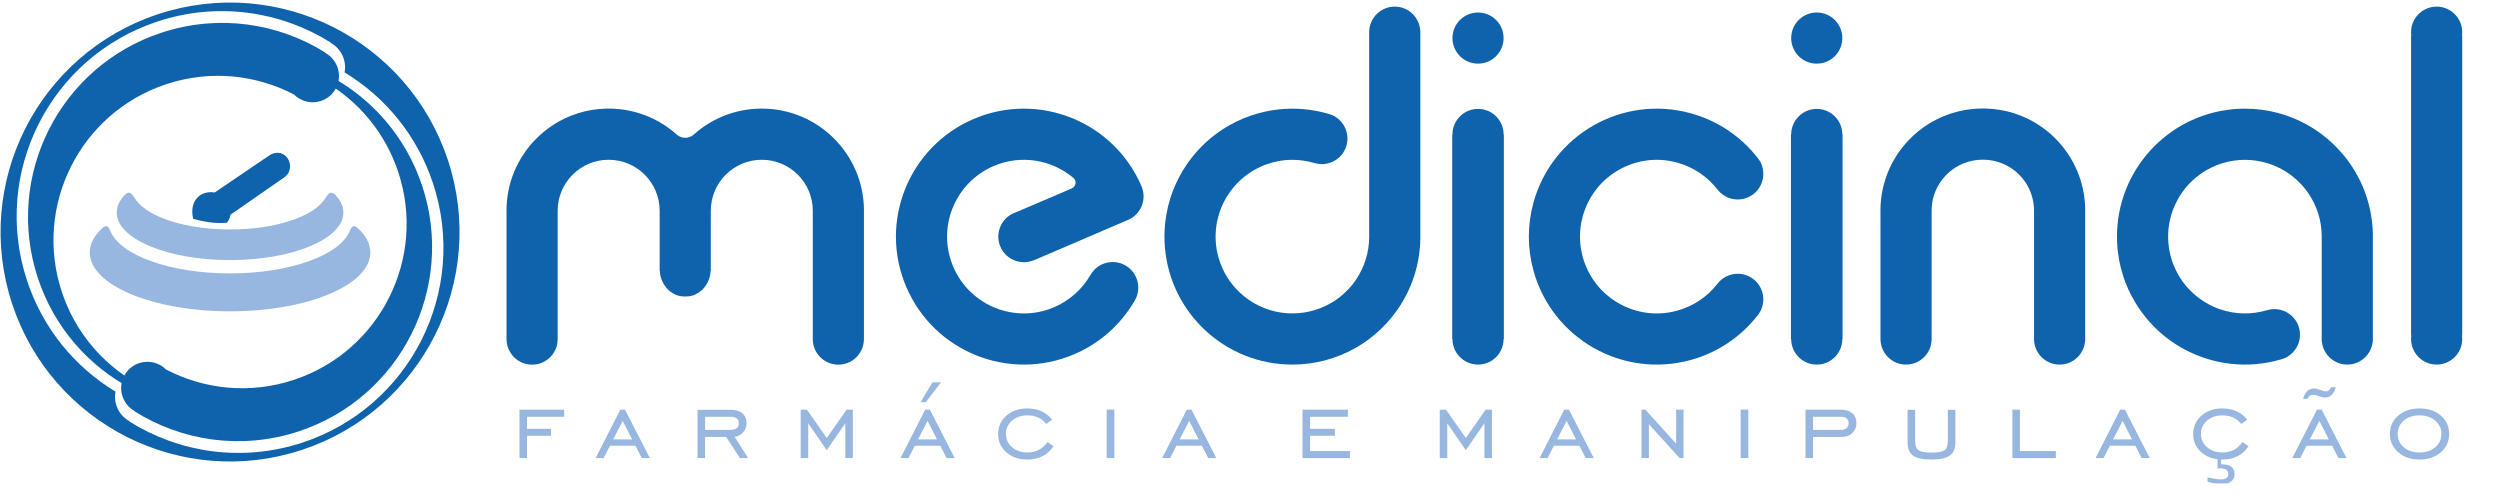
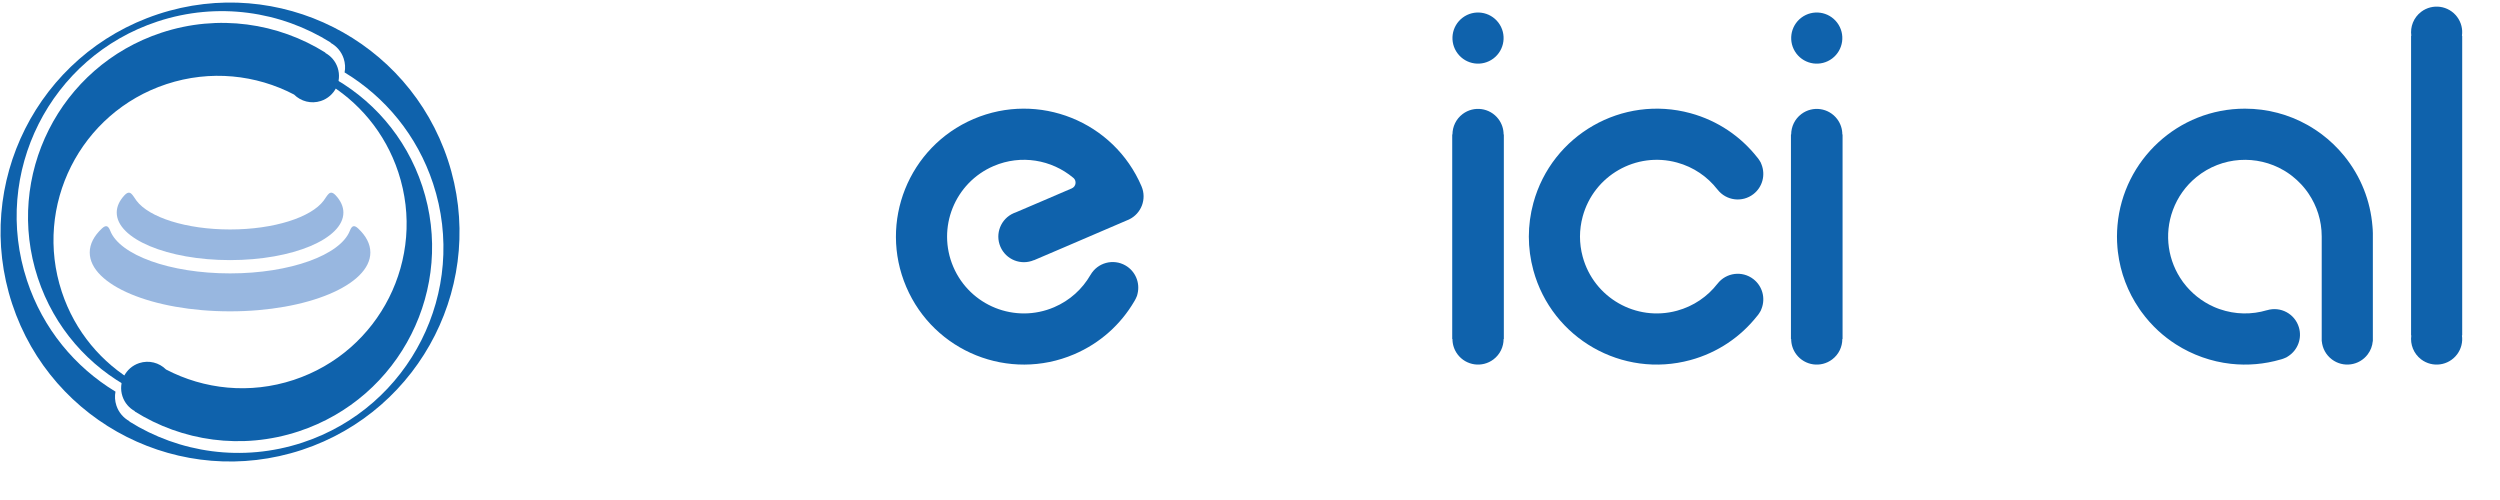
<svg xmlns="http://www.w3.org/2000/svg" width="140" height="28" viewBox="0 0 140 28" fill="none">
  <g clip-path="url(#clip0_471_28415)">
    <g clip-path="url(#clip1_471_28415)">
      <path fill-rule="evenodd" clip-rule="evenodd" d="M7.399 21.788C4.984 20.523 3.039 18.355 2.118 15.562C0.238 9.86 3.336 3.712 9.039 1.832C12.238 0.777 15.577 1.289 18.224 2.948L18.216 2.963C18.533 3.136 18.787 3.425 18.909 3.794C19.164 4.567 18.744 5.399 17.972 5.654C17.426 5.834 16.849 5.676 16.468 5.295C14.34 4.183 11.782 3.9 9.321 4.711C4.492 6.304 1.868 11.51 3.46 16.34C4.197 18.575 5.709 20.337 7.598 21.428C7.656 21.449 7.703 21.495 7.724 21.558C7.76 21.667 7.701 21.785 7.592 21.821C7.523 21.843 7.452 21.828 7.399 21.788Z" fill="#0F62AC" />
-       <path fill-rule="evenodd" clip-rule="evenodd" d="M12.021 10.778C13.086 10.056 14.074 9.389 15.138 8.667C15.991 8.191 16.633 9.33 15.968 9.898C14.929 10.616 13.938 11.312 12.899 12.029C12.873 12.201 12.817 12.356 12.699 12.474C12.04 12.529 11.422 12.422 10.819 12.255C10.591 11.327 11.144 10.648 12.021 10.778Z" fill="#0F62AC" />
      <path fill-rule="evenodd" clip-rule="evenodd" d="M12.883 14.566C9.378 14.566 6.537 13.374 6.537 11.904C6.537 11.566 6.687 11.244 6.96 10.947C7.3 10.578 7.418 10.937 7.642 11.236C8.341 12.172 10.423 12.85 12.883 12.85C15.343 12.85 17.425 12.172 18.124 11.236C18.348 10.937 18.467 10.578 18.806 10.947C19.079 11.244 19.23 11.566 19.23 11.904C19.23 13.374 16.388 14.566 12.883 14.566Z" fill="#98B7E0" />
      <path fill-rule="evenodd" clip-rule="evenodd" d="M12.883 17.435C8.543 17.435 5.025 15.959 5.025 14.139C5.025 13.661 5.269 13.206 5.706 12.796C5.944 12.572 6.068 12.652 6.174 12.924C6.704 14.277 9.505 15.31 12.883 15.31C16.26 15.31 19.061 14.277 19.591 12.924C19.697 12.652 19.821 12.572 20.059 12.796C20.496 13.206 20.74 13.661 20.74 14.139C20.74 15.959 17.222 17.435 12.883 17.435Z" fill="#98B7E0" />
      <path fill-rule="evenodd" clip-rule="evenodd" d="M18.368 4.2C20.782 5.464 22.727 7.632 23.648 10.425C25.529 16.128 22.431 22.275 16.728 24.156C13.529 25.211 10.19 24.699 7.543 23.039L7.551 23.024C7.234 22.852 6.98 22.563 6.858 22.193C6.603 21.421 7.023 20.588 7.795 20.334C8.341 20.154 8.918 20.311 9.298 20.692C11.427 21.804 13.985 22.088 16.446 21.276C21.275 19.683 23.899 14.477 22.306 9.648C21.569 7.413 20.058 5.651 18.169 4.56C18.111 4.538 18.064 4.492 18.043 4.429C18.007 4.32 18.066 4.203 18.175 4.167C18.243 4.144 18.315 4.159 18.368 4.2Z" fill="#0F62AC" />
      <path fill-rule="evenodd" clip-rule="evenodd" d="M6.467 21.931C4.207 20.563 2.404 18.413 1.512 15.707C-0.474 9.684 2.798 3.191 8.821 1.204C12.2 0.09 15.727 0.631 18.523 2.384L18.514 2.399C18.849 2.582 19.118 2.887 19.246 3.277C19.332 3.538 19.346 3.805 19.297 4.056C21.558 5.424 23.36 7.574 24.253 10.28C26.239 16.304 22.966 22.797 16.943 24.783C13.564 25.897 10.038 25.356 7.242 23.603L7.25 23.588C6.916 23.405 6.647 23.101 6.518 22.71C6.432 22.449 6.419 22.182 6.467 21.931ZM0.681 17.017C-1.541 10.279 2.12 3.015 8.858 0.792C15.597 -1.43 22.861 2.231 25.084 8.97C27.306 15.708 23.644 22.973 16.906 25.195C10.168 27.417 2.903 23.756 0.681 17.017Z" fill="#0F62AC" />
      <path fill-rule="evenodd" clip-rule="evenodd" d="M61.062 15.403L61.063 15.405L61.069 15.394C61.462 14.708 62.337 14.471 63.023 14.864C63.59 15.189 63.85 15.841 63.703 16.445C63.694 16.516 63.663 16.605 63.607 16.715C63.591 16.75 63.573 16.784 63.553 16.818C63.541 16.841 63.527 16.862 63.514 16.884C62.766 18.158 61.618 19.213 60.155 19.838C56.516 21.394 52.306 19.706 50.751 16.067C49.195 12.429 50.883 8.219 54.522 6.663C58.16 5.108 62.37 6.796 63.926 10.434L63.926 10.436C64.228 11.144 63.915 11.96 63.227 12.289L63.225 12.29C63.208 12.298 63.19 12.306 63.172 12.314C63.156 12.321 63.139 12.327 63.122 12.334L59.561 13.863L59.224 14.007L57.907 14.57L57.905 14.565L57.901 14.567C57.174 14.878 56.333 14.541 56.022 13.814C55.711 13.086 56.048 12.245 56.775 11.934C56.811 11.919 56.848 11.905 56.885 11.892L58.098 11.374L58.435 11.23C58.96 11.004 59.485 10.779 60.009 10.554C60.07 10.528 60.119 10.494 60.16 10.441C60.248 10.328 60.258 10.169 60.18 10.043C60.169 10.024 60.155 10.007 60.14 9.99C60.125 9.975 60.11 9.962 60.094 9.949C58.892 8.947 57.184 8.639 55.648 9.296C53.464 10.23 52.45 12.757 53.384 14.941C54.318 17.125 56.845 18.139 59.029 17.205C59.918 16.825 60.613 16.18 61.062 15.403Z" fill="#0F62AC" />
      <path fill-rule="evenodd" clip-rule="evenodd" d="M121.851 19.284C121.496 19.057 121.165 18.801 120.861 18.521C120.513 18.2 120.199 17.846 119.924 17.467L119.913 17.453L119.872 17.395C119.851 17.365 119.829 17.335 119.808 17.304L119.795 17.284C119.163 16.359 118.743 15.28 118.603 14.113L118.6 14.093C118.596 14.054 118.592 14.014 118.588 13.975L118.581 13.906L118.576 13.85C118.542 13.444 118.542 13.031 118.579 12.618C118.899 8.957 121.971 6.085 125.715 6.085C126.983 6.085 128.174 6.414 129.207 6.992L129.232 7.006C129.268 7.026 129.303 7.047 129.338 7.067L129.414 7.113L129.455 7.137C129.646 7.255 129.833 7.381 130.015 7.518C130.016 7.5 130.016 7.498 130.016 7.517V7.518C130.469 7.859 130.89 8.259 131.265 8.718C132.219 9.886 132.743 11.264 132.857 12.661C132.867 12.78 132.879 12.913 132.88 13.057V13.251C132.881 17.181 132.88 14.085 132.88 18.977C132.88 18.984 132.88 18.991 132.88 18.998C132.88 19.035 132.88 19.073 132.88 19.11C132.878 19.11 132.876 19.11 132.874 19.11C132.852 19.369 132.759 19.624 132.591 19.846C132.115 20.478 131.217 20.604 130.586 20.127C130.249 19.873 130.056 19.5 130.021 19.11C130.02 19.11 130.018 19.11 130.016 19.11C130.016 19.068 130.016 19.026 130.016 18.984C130.016 18.981 130.016 18.977 130.016 18.974C130.016 15.158 130.017 17.057 130.016 13.241C130.016 12.354 129.744 11.529 129.282 10.845L129.281 10.844C129.263 10.818 129.246 10.793 129.228 10.767L129.218 10.753C129.201 10.73 129.184 10.707 129.168 10.684L129.158 10.672C129.142 10.65 129.125 10.629 129.109 10.607L129.089 10.582C129.074 10.563 129.059 10.545 129.044 10.526C129.022 10.499 128.999 10.472 128.976 10.445L128.976 10.445C128.955 10.421 128.934 10.398 128.914 10.374L128.901 10.36L128.863 10.319C128.711 10.156 128.546 10.004 128.371 9.866L128.37 9.866C128.344 9.845 128.318 9.825 128.291 9.805L128.287 9.802C128.261 9.783 128.236 9.764 128.21 9.746L128.202 9.74C128.179 9.724 128.156 9.708 128.132 9.692L128.111 9.677L128.059 9.643L128.012 9.613L127.982 9.594C127.96 9.581 127.938 9.567 127.916 9.554L127.901 9.545C126.394 8.657 124.43 8.749 122.996 9.92C122.692 10.168 122.432 10.449 122.215 10.753C121.998 11.057 121.818 11.395 121.682 11.762C121.169 13.151 121.419 14.636 122.221 15.756C122.238 15.78 122.255 15.803 122.273 15.827L122.273 15.827C122.71 16.41 123.293 16.879 123.966 17.179L123.996 17.192L124.04 17.211L124.101 17.236L124.131 17.248C124.16 17.26 124.19 17.271 124.219 17.282C124.243 17.291 124.267 17.3 124.291 17.308C125.178 17.62 126.102 17.624 126.943 17.373L126.942 17.375L126.954 17.372C127.711 17.143 128.51 17.572 128.738 18.33C128.926 18.955 128.667 19.608 128.145 19.945C128.09 19.99 128.006 20.034 127.891 20.075C127.854 20.09 127.818 20.102 127.78 20.114C127.756 20.121 127.731 20.128 127.707 20.134C126.817 20.392 125.873 20.479 124.924 20.373C123.833 20.251 122.776 19.875 121.851 19.284Z" fill="#0F62AC" />
-       <path fill-rule="evenodd" clip-rule="evenodd" d="M112.298 6.213C114.858 6.782 116.772 9.066 116.772 11.798C116.772 11.848 116.771 11.898 116.77 11.948V14.69V18.971V18.992V19.011C116.762 19.436 116.566 19.853 116.2 20.128C115.569 20.605 114.671 20.479 114.195 19.848C114.005 19.596 113.911 19.303 113.906 19.011H113.906V18.996V18.985V16.756V11.826H113.906L113.906 11.798C113.906 10.615 113.187 9.6 112.162 9.167C111.454 8.867 110.623 8.867 109.914 9.167C108.89 9.601 108.171 10.615 108.171 11.798L108.171 11.826H108.171V16.756V18.985V18.996V19.011H108.171C108.166 19.303 108.071 19.596 107.882 19.848C107.406 20.479 106.508 20.605 105.877 20.128C105.511 19.853 105.315 19.436 105.307 19.011L105.307 18.992V18.971V14.69V11.948C105.305 11.898 105.305 11.848 105.305 11.798C105.305 9.061 107.227 6.773 109.794 6.21C110.613 6.03 111.479 6.031 112.298 6.213Z" fill="#0F62AC" />
      <path fill-rule="evenodd" clip-rule="evenodd" d="M103.184 18.985H103.17C103.17 19.419 102.974 19.847 102.601 20.128C101.969 20.605 101.072 20.479 100.595 19.848C100.4 19.589 100.306 19.286 100.306 18.985H100.293V7.53H100.306C100.307 7.097 100.503 6.668 100.876 6.387C101.508 5.911 102.405 6.037 102.882 6.668C103.077 6.926 103.171 7.23 103.17 7.53H103.184V18.985Z" fill="#0F62AC" />
      <path fill-rule="evenodd" clip-rule="evenodd" d="M96.173 15.895L96.174 15.898L96.181 15.887C96.665 15.262 97.565 15.147 98.19 15.631C98.706 16.03 98.874 16.713 98.645 17.29C98.627 17.36 98.584 17.443 98.514 17.544C98.493 17.577 98.47 17.608 98.447 17.64C98.431 17.66 98.415 17.679 98.398 17.698C97.482 18.858 96.2 19.745 94.665 20.163C90.847 21.204 86.909 18.953 85.868 15.135C85.697 14.506 85.615 13.873 85.615 13.251C85.615 12.629 85.697 11.996 85.868 11.367C86.909 7.55 90.847 5.298 94.665 6.339C96.2 6.757 97.482 7.645 98.398 8.804C98.415 8.823 98.431 8.843 98.447 8.863C98.47 8.894 98.493 8.926 98.514 8.958C98.584 9.059 98.627 9.143 98.645 9.212C98.874 9.79 98.706 10.472 98.19 10.871C97.565 11.355 96.665 11.241 96.181 10.615L96.174 10.605L96.173 10.608C95.622 9.899 94.845 9.356 93.912 9.102C91.62 8.477 89.256 9.829 88.632 12.12C88.529 12.498 88.48 12.878 88.479 13.251C88.48 13.625 88.529 14.004 88.632 14.382C89.256 16.674 91.62 18.025 93.912 17.4C94.845 17.146 95.622 16.603 96.173 15.895Z" fill="#0F62AC" />
      <path fill-rule="evenodd" clip-rule="evenodd" d="M102.601 3.276C103.232 2.8 103.358 1.902 102.882 1.27C102.405 0.639 101.508 0.513 100.876 0.989C100.245 1.466 100.119 2.364 100.595 2.995C101.071 3.626 101.969 3.752 102.601 3.276Z" fill="#0F62AC" />
      <path fill-rule="evenodd" clip-rule="evenodd" d="M83.632 3.275C84.263 2.799 84.389 1.901 83.913 1.27C83.437 0.639 82.539 0.513 81.908 0.989C81.276 1.465 81.15 2.363 81.627 2.994C82.103 3.626 83.001 3.752 83.632 3.275Z" fill="#0F62AC" />
      <path fill-rule="evenodd" clip-rule="evenodd" d="M84.215 18.985H84.202C84.201 19.418 84.005 19.847 83.632 20.128C83.001 20.604 82.103 20.478 81.626 19.847C81.431 19.588 81.338 19.285 81.338 18.985H81.324V7.53H81.338C81.338 7.096 81.534 6.668 81.907 6.386C82.539 5.91 83.437 6.036 83.913 6.667C84.108 6.926 84.202 7.229 84.202 7.53H84.215V18.985Z" fill="#0F62AC" />
-       <path fill-rule="evenodd" clip-rule="evenodd" d="M68.509 7.218C68.154 7.445 67.823 7.701 67.519 7.981C67.171 8.302 66.857 8.656 66.582 9.035L66.572 9.049L66.531 9.107C66.509 9.137 66.487 9.167 66.466 9.198L66.453 9.218C65.822 10.142 65.401 11.222 65.261 12.389L65.258 12.409C65.254 12.448 65.25 12.488 65.246 12.527L65.239 12.595L65.234 12.652C65.2 13.058 65.2 13.47 65.237 13.884C65.557 17.545 68.629 20.417 72.373 20.417C73.641 20.417 74.832 20.087 75.865 19.509L75.89 19.496C75.926 19.476 75.961 19.455 75.997 19.434L76.073 19.389L76.113 19.365C76.305 19.247 76.492 19.12 76.674 18.984C76.674 19.002 76.674 19.003 76.674 18.985V18.983C77.128 18.643 77.548 18.243 77.923 17.784C78.877 16.616 79.402 15.238 79.515 13.841C79.525 13.722 79.538 13.588 79.538 13.445L79.538 13.251C79.539 9.321 79.538 6.701 79.538 1.809V1.788V1.676H79.532C79.51 1.418 79.417 1.162 79.249 0.94C78.773 0.309 77.875 0.183 77.244 0.659C76.907 0.913 76.714 1.287 76.68 1.676H76.674V1.802V1.812C76.674 5.629 76.674 9.445 76.674 13.261C76.672 14.148 76.402 14.973 75.94 15.656L75.939 15.658C75.922 15.684 75.904 15.709 75.886 15.734L75.876 15.749C75.859 15.772 75.843 15.795 75.826 15.818L75.816 15.83C75.8 15.851 75.784 15.873 75.767 15.895L75.747 15.92C75.732 15.939 75.717 15.957 75.702 15.976C75.68 16.003 75.657 16.03 75.634 16.056L75.634 16.057C75.613 16.081 75.593 16.104 75.572 16.127L75.559 16.142L75.521 16.183C75.369 16.346 75.205 16.497 75.029 16.636L75.028 16.636C75.002 16.657 74.976 16.677 74.949 16.697L74.945 16.7C74.92 16.719 74.894 16.738 74.868 16.756L74.86 16.762C74.837 16.778 74.814 16.794 74.791 16.81L74.769 16.825L74.717 16.858L74.671 16.889L74.64 16.908C74.618 16.921 74.596 16.935 74.575 16.948L74.56 16.956C73.052 17.845 71.088 17.753 69.654 16.581C69.351 16.334 69.09 16.053 68.873 15.749C68.656 15.445 68.476 15.107 68.34 14.74C67.827 13.351 68.078 11.866 68.879 10.746C68.896 10.722 68.913 10.698 68.931 10.675L68.931 10.675C69.368 10.091 69.951 9.623 70.625 9.323L70.654 9.31L70.699 9.291L70.759 9.266L70.789 9.253C70.819 9.242 70.848 9.231 70.878 9.22C70.901 9.211 70.925 9.202 70.949 9.194C71.837 8.881 72.761 8.878 73.601 9.129L73.6 9.126L73.612 9.13C74.369 9.358 75.168 8.929 75.396 8.172C75.584 7.547 75.325 6.894 74.803 6.557C74.748 6.511 74.665 6.468 74.549 6.426C74.513 6.412 74.476 6.399 74.438 6.388C74.414 6.381 74.389 6.374 74.365 6.368C73.475 6.11 72.531 6.023 71.582 6.129C70.491 6.251 69.434 6.626 68.509 7.218Z" fill="#0F62AC" />
      <path fill-rule="evenodd" clip-rule="evenodd" d="M137.883 8.742V7.797V2.003H137.869C137.921 1.639 137.833 1.256 137.595 0.94C137.118 0.309 136.221 0.183 135.589 0.659C135.159 0.984 134.963 1.504 135.033 2.003H135.02V7.797V8.742V18.784H135.033C134.963 19.283 135.159 19.803 135.589 20.128C136.221 20.604 137.118 20.479 137.595 19.847C137.833 19.531 137.921 19.148 137.869 18.784H137.883V8.742Z" fill="#0F62AC" />
-       <path fill-rule="evenodd" clip-rule="evenodd" d="M39.805 15.173H39.792C39.792 15.606 39.536 16.079 39.222 16.316C38.908 16.553 38.669 16.602 38.373 16.605C38.076 16.602 37.837 16.553 37.523 16.316C37.209 16.079 36.953 15.606 36.953 15.173H36.94V14.02V13.949V11.83H36.939L36.94 11.802C36.94 10.225 35.661 8.947 34.084 8.947C32.508 8.947 31.229 10.225 31.229 11.802L31.23 11.83H31.229V16.761V18.989V19V19.015H31.229C31.224 19.307 31.13 19.6 30.941 19.851C30.464 20.483 29.567 20.609 28.935 20.132C28.57 19.857 28.374 19.44 28.366 19.015L28.366 18.996V18.975V14.694V11.953C28.364 11.902 28.363 11.852 28.363 11.802C28.363 8.642 30.925 6.081 34.084 6.081C35.531 6.081 36.853 6.618 37.86 7.504C37.887 7.527 37.913 7.551 37.941 7.573C38.071 7.67 38.222 7.717 38.373 7.717C38.523 7.717 38.674 7.67 38.804 7.573C38.832 7.551 38.858 7.527 38.885 7.504C39.892 6.618 41.214 6.081 42.66 6.081C45.82 6.081 48.382 8.642 48.382 11.802C48.382 11.852 48.381 11.902 48.38 11.953V14.694V18.975V18.996V19.015H48.379C48.371 19.44 48.175 19.857 47.81 20.132C47.178 20.609 46.281 20.483 45.804 19.851C45.615 19.6 45.521 19.307 45.516 19.015H45.516V19V18.989V16.761V11.83V11.802C45.516 10.225 44.237 8.947 42.66 8.947C41.084 8.947 39.805 10.225 39.805 11.802L39.806 11.83H39.805V13.949V14.02V15.173Z" fill="#0F62AC" />
-       <path d="M29.514 24.404V25.65H29.092V22.943H31.592V23.339H29.514V24.014H30.858V24.404H29.514ZM34.34 24.605H35.398L34.872 23.567L34.34 24.605ZM33.358 25.65L34.736 22.943H35.002L36.391 25.65H35.937L35.586 24.962H34.156L33.806 25.65H33.358ZM39.485 24.073H40.925C41.071 24.073 41.182 24.041 41.259 23.977C41.336 23.913 41.375 23.823 41.375 23.703C41.375 23.586 41.336 23.495 41.259 23.433C41.182 23.37 41.071 23.339 40.925 23.339H39.485V24.073ZM39.485 24.469V25.65H39.063V22.949H40.925C41.202 22.949 41.418 23.016 41.575 23.149C41.732 23.283 41.81 23.468 41.81 23.704C41.81 23.896 41.748 24.063 41.624 24.203C41.5 24.344 41.339 24.431 41.14 24.462L41.894 25.65H41.434L40.666 24.469H39.485ZM44.838 25.65V22.943H45.19L46.298 24.527L47.409 22.943H47.76V25.65H47.338V23.703L46.298 25.209L45.26 23.703V25.65H44.838ZM51.412 24.605H52.471L51.944 23.567L51.412 24.605ZM50.431 25.65L51.808 22.943H52.075L53.463 25.65H53.01L52.658 24.962H51.228L50.879 25.65H50.431ZM51.845 22.521H51.554L52.215 21.41H52.697L51.845 22.521ZM58.994 24.988C58.84 25.23 58.638 25.416 58.386 25.543C58.136 25.671 57.851 25.735 57.532 25.735C57.056 25.735 56.665 25.601 56.356 25.331C56.049 25.062 55.895 24.72 55.895 24.306C55.895 23.892 56.049 23.55 56.356 23.278C56.665 23.006 57.056 22.871 57.532 22.871C57.828 22.871 58.096 22.927 58.338 23.038C58.579 23.148 58.773 23.305 58.921 23.508L58.584 23.741C58.473 23.588 58.326 23.469 58.143 23.385C57.96 23.302 57.757 23.261 57.533 23.261C57.185 23.261 56.898 23.359 56.671 23.557C56.444 23.754 56.33 24.002 56.33 24.3C56.33 24.598 56.444 24.845 56.672 25.042C56.901 25.24 57.187 25.339 57.533 25.339C57.773 25.339 57.986 25.291 58.17 25.197C58.354 25.102 58.515 24.954 58.655 24.754L58.994 24.988ZM61.974 25.65V22.936H62.403V25.65H61.974ZM66.062 24.605H67.121L66.595 23.567L66.062 24.605ZM65.081 25.65L66.459 22.943H66.725L68.113 25.65H67.66L67.308 24.962H65.878L65.529 25.65H65.081ZM72.941 25.65V22.943H75.48V23.339H73.364V24.014H74.753V24.404H73.364V25.261H75.597V25.65H72.941ZM80.626 25.65V22.943H80.977L82.086 24.527L83.196 22.943H83.548V25.65H83.126V23.703L82.086 25.209L81.048 23.703V25.65H80.626ZM87.199 24.605H88.258L87.732 23.567L87.199 24.605ZM86.218 25.65L87.596 22.943H87.862L89.25 25.65H88.797L88.445 24.962H87.015L86.666 25.65H86.218ZM91.923 25.65V22.943H92.144L93.864 24.845V22.943H94.28V25.65H94.058L92.338 23.754V25.65H91.923ZM97.476 25.65V22.936H97.905V25.65H97.476ZM101.53 24.073H103.076C103.22 24.073 103.331 24.041 103.408 23.977C103.485 23.913 103.524 23.823 103.524 23.703C103.524 23.588 103.487 23.498 103.412 23.434C103.339 23.37 103.233 23.339 103.095 23.339H101.53V24.073ZM101.53 24.469V25.65H101.108V22.943H103.076C103.355 22.943 103.571 23.009 103.726 23.141C103.881 23.273 103.959 23.459 103.959 23.698C103.959 23.924 103.882 24.109 103.728 24.253C103.574 24.397 103.371 24.469 103.121 24.469H101.53ZM106.826 22.949H107.248V24.683C107.248 24.943 107.31 25.118 107.432 25.209C107.554 25.3 107.798 25.345 108.163 25.345C108.529 25.345 108.773 25.3 108.895 25.209C109.018 25.118 109.079 24.943 109.079 24.683V22.949H109.501V24.793C109.501 25.126 109.397 25.365 109.187 25.513C108.975 25.661 108.633 25.735 108.157 25.735C107.684 25.735 107.343 25.662 107.137 25.516C106.93 25.37 106.826 25.13 106.826 24.793V22.949ZM112.693 25.65V22.943H113.115V25.261H115.128V25.65H112.693ZM118.334 24.605H119.393L118.867 23.567L118.334 24.605ZM117.353 25.65L118.73 22.943H118.997L120.385 25.65H119.932L119.58 24.962H118.15L117.801 25.65H117.353ZM125.916 24.988C125.762 25.23 125.56 25.416 125.309 25.543C125.059 25.671 124.773 25.735 124.453 25.735C123.978 25.735 123.587 25.601 123.278 25.331C122.971 25.062 122.817 24.72 122.817 24.306C122.817 23.892 122.971 23.55 123.278 23.278C123.587 23.006 123.978 22.871 124.453 22.871C124.75 22.871 125.018 22.927 125.26 23.038C125.501 23.148 125.695 23.305 125.843 23.508L125.507 23.741C125.395 23.588 125.248 23.469 125.065 23.385C124.882 23.302 124.679 23.261 124.455 23.261C124.107 23.261 123.82 23.359 123.593 23.557C123.366 23.754 123.252 24.002 123.252 24.3C123.252 24.598 123.366 24.845 123.594 25.042C123.823 25.24 124.109 25.339 124.455 25.339C124.695 25.339 124.908 25.291 125.092 25.197C125.276 25.102 125.437 24.954 125.577 24.754L125.916 24.988ZM123.622 26.975V26.735C123.823 26.777 123.977 26.806 124.084 26.821C124.193 26.838 124.288 26.845 124.37 26.845C124.505 26.845 124.608 26.821 124.679 26.773C124.749 26.724 124.785 26.654 124.785 26.561C124.785 26.445 124.748 26.36 124.675 26.307C124.602 26.254 124.487 26.228 124.33 26.228C124.29 26.228 124.26 26.228 124.239 26.229C124.22 26.23 124.2 26.233 124.181 26.235V25.65H124.381V26.001H124.445C124.669 26.001 124.84 26.048 124.958 26.141C125.076 26.234 125.135 26.369 125.135 26.547C125.135 26.726 125.074 26.865 124.951 26.961C124.829 27.057 124.653 27.105 124.42 27.105C124.306 27.105 124.188 27.095 124.067 27.077C123.946 27.057 123.798 27.024 123.622 26.975ZM129.352 24.605H130.411L129.885 23.567L129.352 24.605ZM128.371 25.65L129.748 22.943H130.014L131.403 25.65H130.949L130.598 24.962H129.168L128.818 25.65H128.371ZM130.806 21.683C130.75 21.876 130.672 22.02 130.571 22.116C130.47 22.212 130.347 22.261 130.2 22.261C130.173 22.261 130.142 22.259 130.106 22.253C130.072 22.248 130.035 22.239 129.995 22.23L129.688 22.131C129.653 22.12 129.625 22.113 129.6 22.109C129.576 22.106 129.549 22.105 129.52 22.105C129.458 22.105 129.402 22.125 129.351 22.165C129.3 22.204 129.259 22.26 129.228 22.332H128.974C129.021 22.146 129.097 22.003 129.203 21.904C129.308 21.804 129.438 21.754 129.592 21.754C129.626 21.754 129.656 21.756 129.684 21.761C129.711 21.765 129.737 21.772 129.76 21.78L130.064 21.879C130.098 21.891 130.13 21.901 130.163 21.907C130.194 21.913 130.22 21.917 130.242 21.917C130.309 21.917 130.367 21.898 130.416 21.86C130.465 21.824 130.508 21.764 130.546 21.683H130.806ZM135.491 25.339C135.852 25.339 136.148 25.241 136.376 25.046C136.605 24.851 136.718 24.602 136.718 24.3C136.718 24 136.603 23.752 136.374 23.555C136.145 23.359 135.85 23.261 135.491 23.261C135.132 23.261 134.838 23.358 134.611 23.554C134.384 23.749 134.27 23.998 134.27 24.3C134.27 24.602 134.384 24.851 134.611 25.046C134.838 25.241 135.132 25.339 135.491 25.339ZM135.491 25.735C135.009 25.735 134.612 25.598 134.301 25.326C133.991 25.054 133.835 24.712 133.835 24.3C133.835 23.886 133.99 23.544 134.299 23.275C134.61 23.006 135.007 22.871 135.491 22.871C135.979 22.871 136.378 23.006 136.689 23.274C136.998 23.542 137.153 23.884 137.153 24.3C137.153 24.714 136.997 25.056 136.687 25.328C136.376 25.599 135.978 25.735 135.491 25.735Z" fill="#98B7E0" />
    </g>
  </g>
  <defs>
    <clipPath id="clip0_471_28415">
      <rect width="140" height="27" fill="white" transform="translate(0 0.07)" />
    </clipPath>
    <clipPath id="clip1_471_28415">
      <rect width="138" height="27.193" fill="white" transform="translate(0 -0.026)" />
    </clipPath>
  </defs>
</svg>